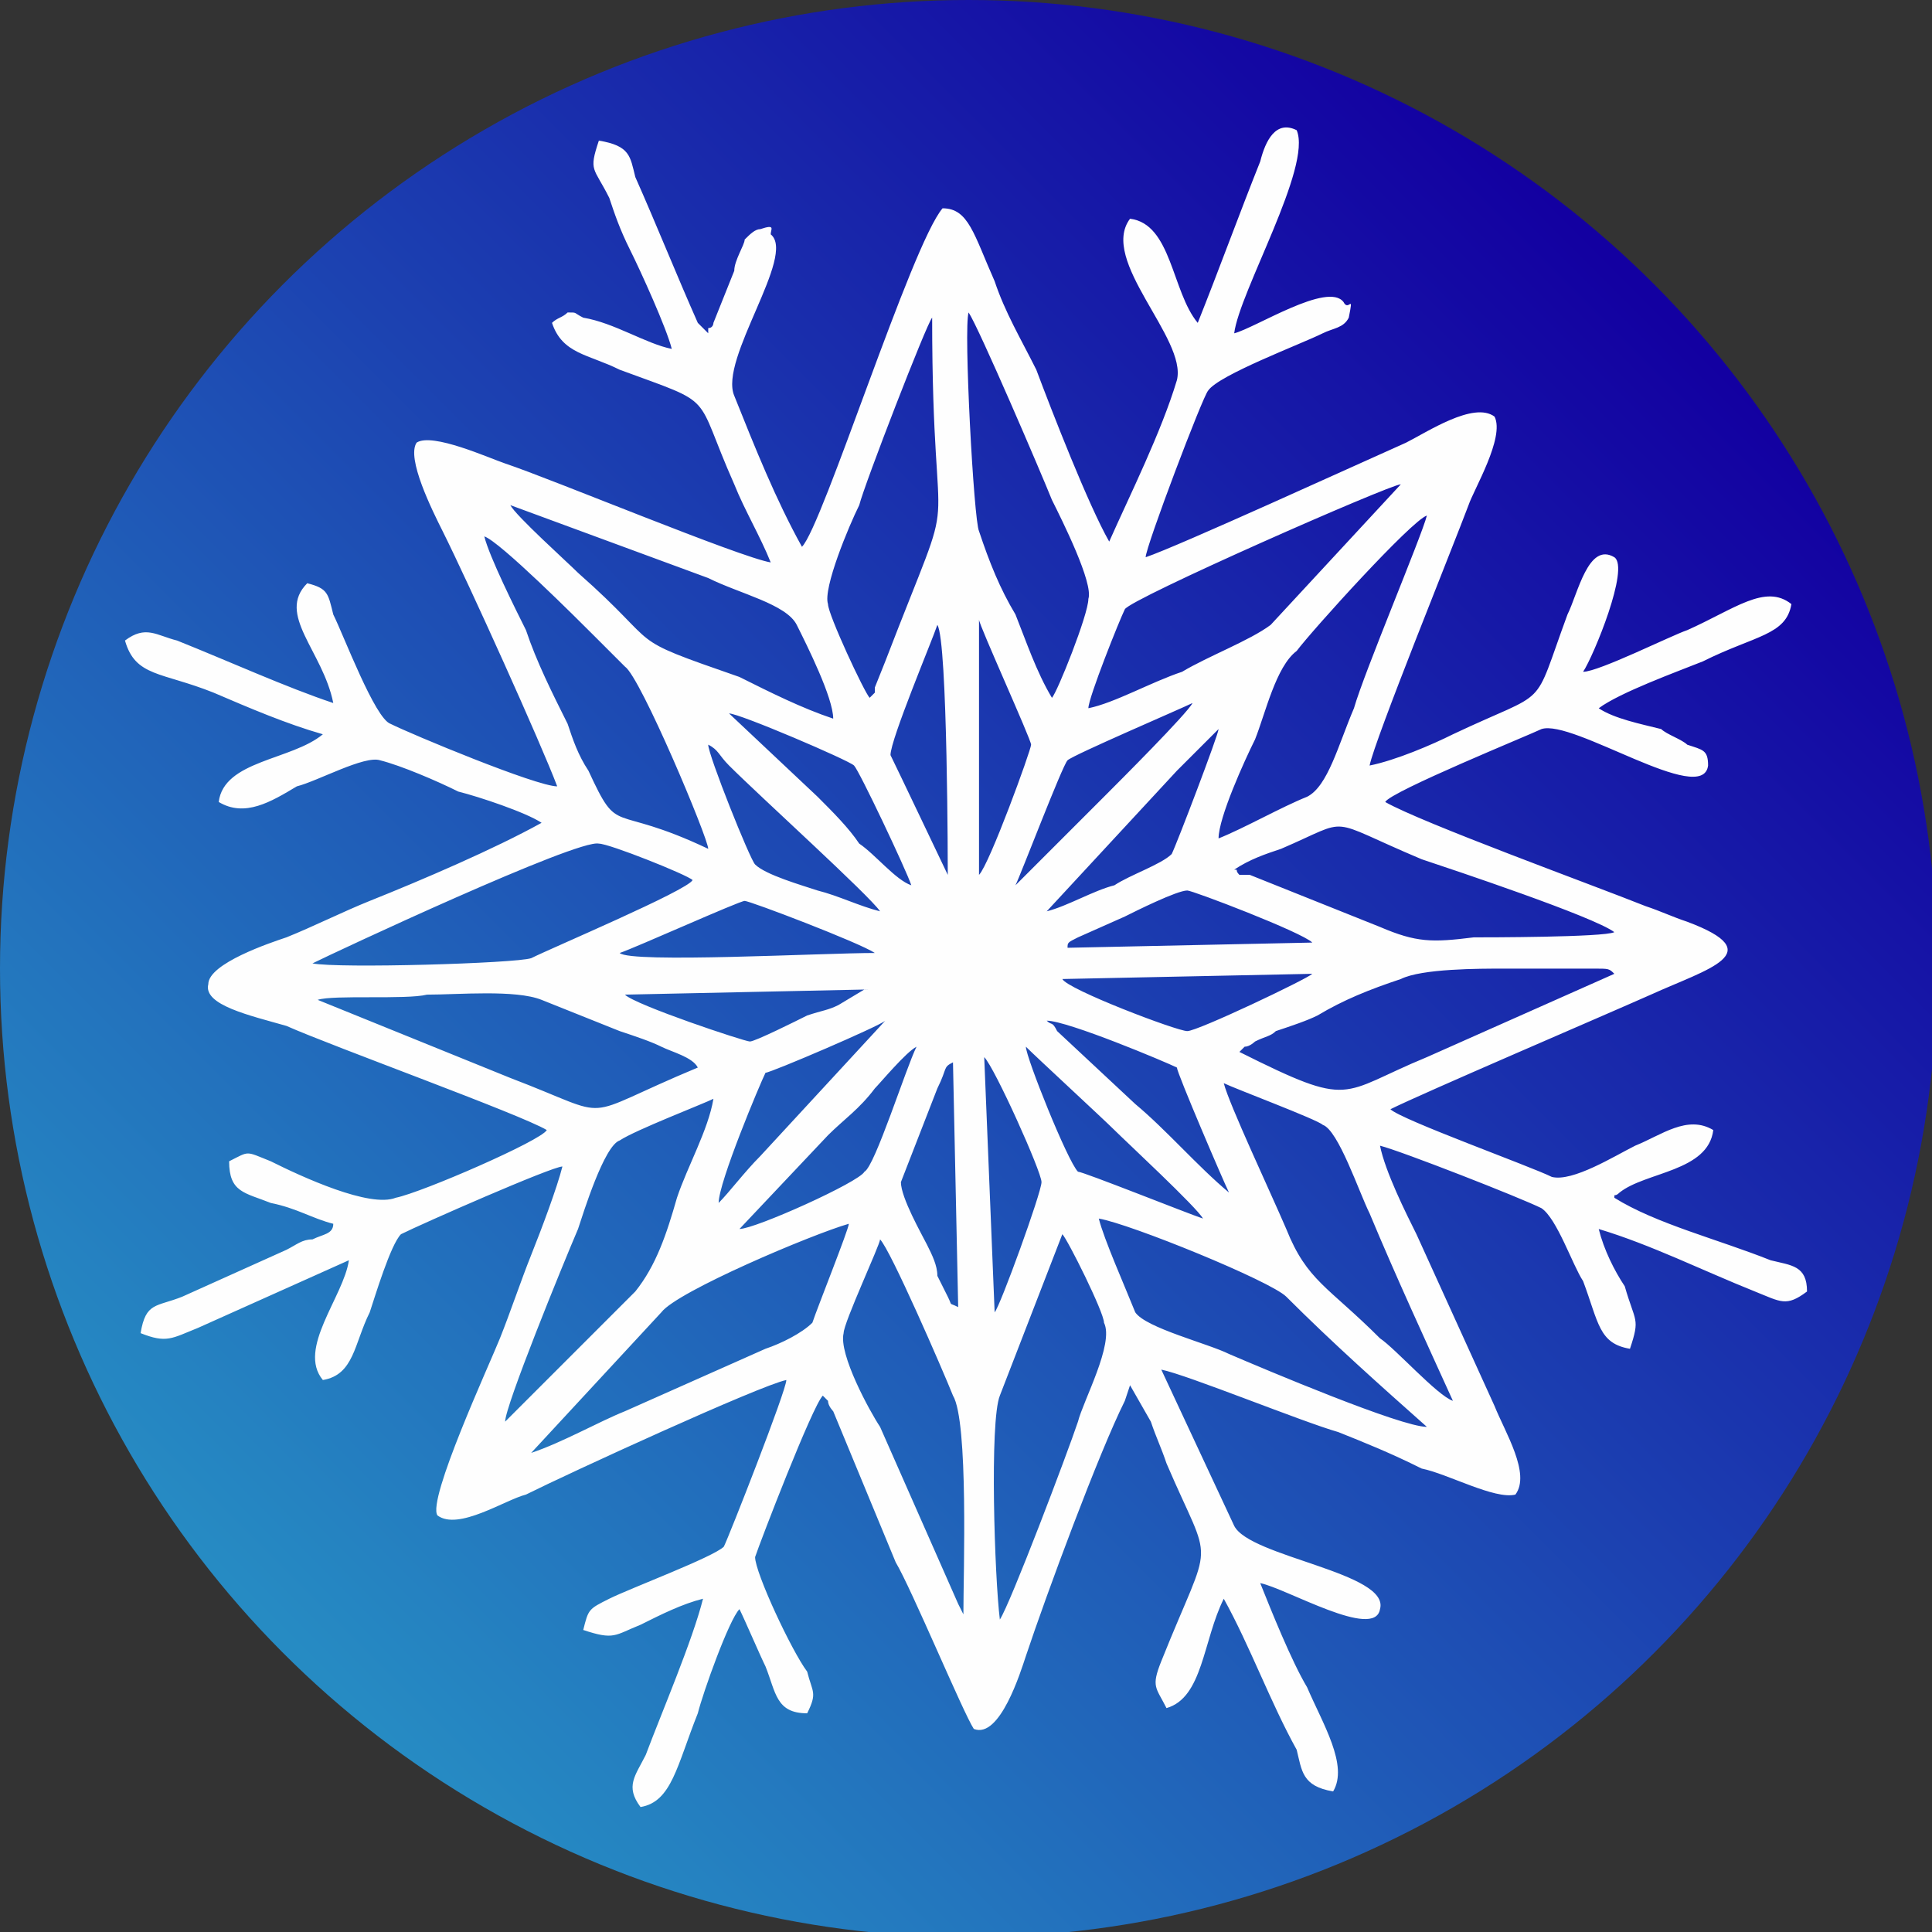
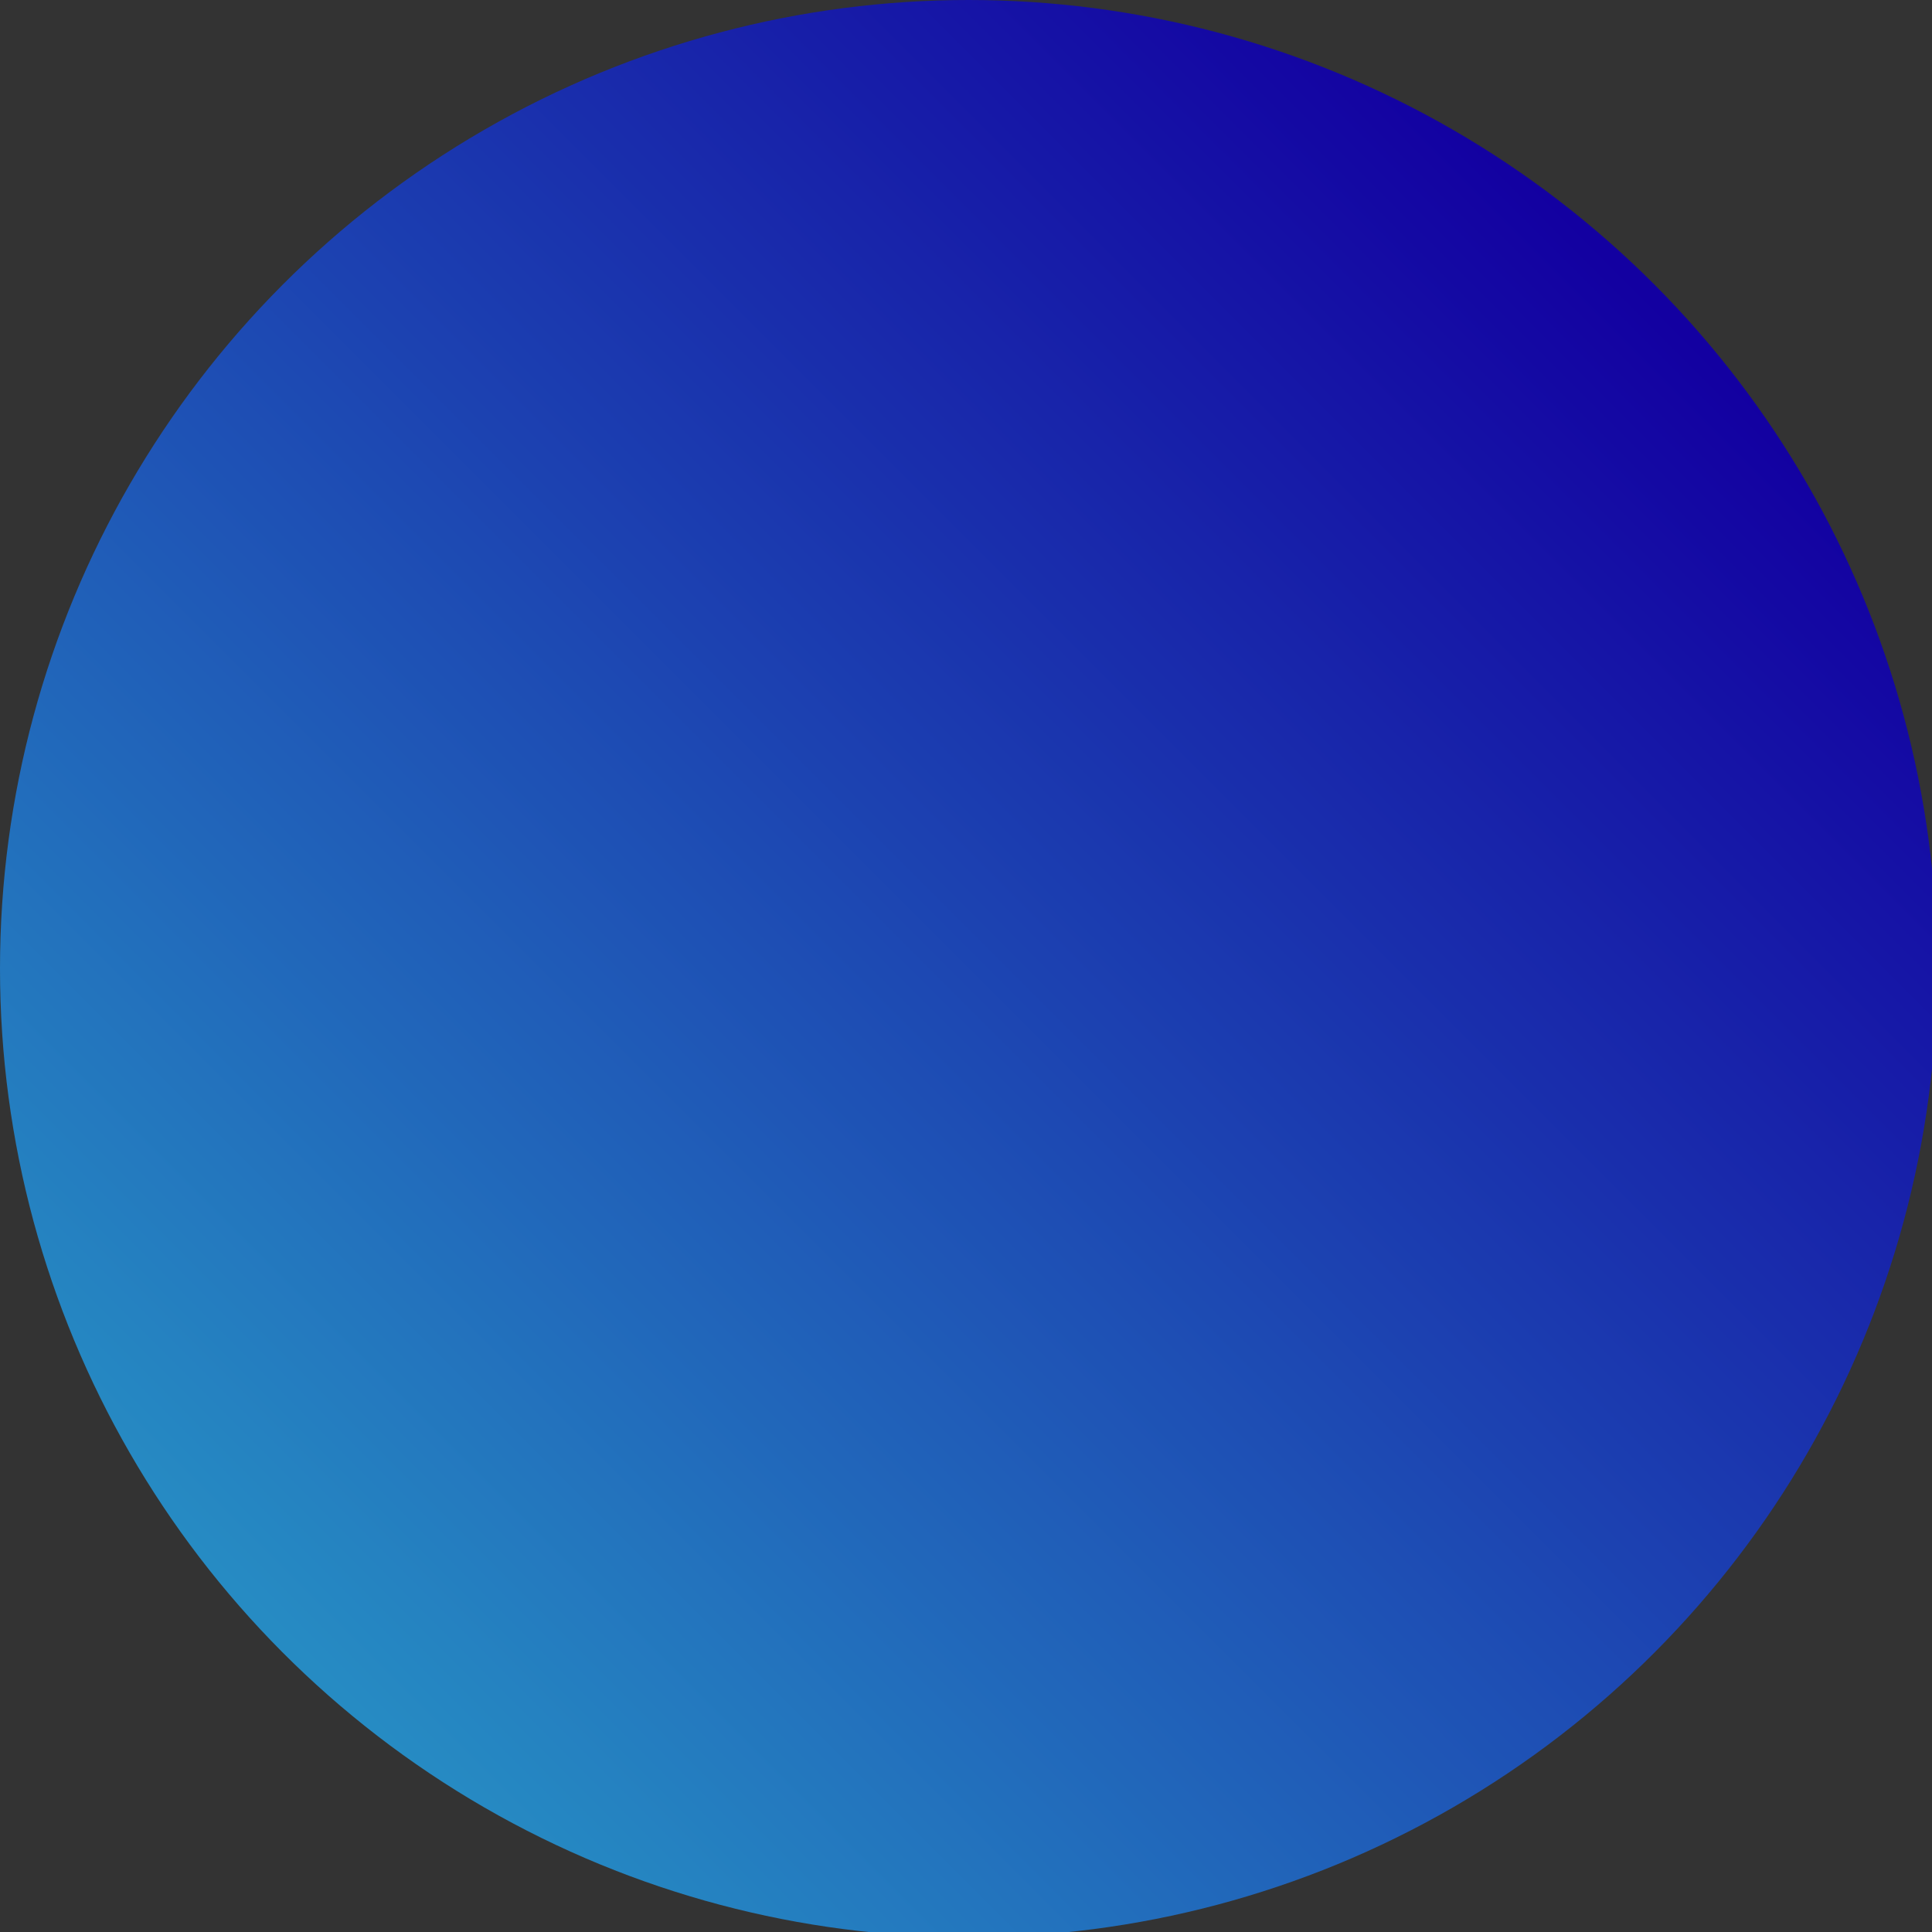
<svg xmlns="http://www.w3.org/2000/svg" xml:space="preserve" width="93mm" height="93mm" version="1.1" style="shape-rendering:geometricPrecision; text-rendering:geometricPrecision; image-rendering:optimizeQuality; fill-rule:evenodd; clip-rule:evenodd" viewBox="0 0 371 371">
  <rect x="0" y="0" width="371" height="371" fill="#333333" stroke="none" />
  <defs>
    <style type="text/css"> .fil1 {fill:#FEFEFE} .fil0 {fill:url(#id0)} </style>
    <linearGradient id="id0" gradientUnits="userSpaceOnUse" x1="55.695" y1="315.603" x2="315.603" y2="55.695">
      <stop offset="0" style="stop-opacity:1; stop-color:#268BC3" />
      <stop offset="1" style="stop-opacity:1; stop-color:#1300A1" />
    </linearGradient>
  </defs>
  <g id="Слой_x0020_1">
    <circle class="fil0" cx="186" cy="186" r="186" />
-     <path class="fil1" d="M192 311c-1,-8 -2,-38 0,-43l12 -31c1,1 8,15 8,17 2,4 -4,15 -5,19 -2,6 -13,35 -15,38zm-8 -3c0,0 0,0 0,0l-15 -34c-2,-3 -8,-14 -7,-18 0,-2 7,-17 7,-18 2,2 12,25 14,30 3,5 2,34 2,42l-1 -2zm-57 -56c3,-4 29,-15 36,-17 0,1 -6,16 -7,19 -2,2 -6,4 -9,5l-27 12c-5,2 -12,6 -18,8l25 -27zm147 22c-5,0 -31,-11 -38,-14 -4,-2 -16,-5 -18,-8 -2,-5 -6,-14 -7,-18 6,1 33,12 36,15 9,9 18,17 27,25zm-90 -23c-2,-1 -1,0 -2,-2l-2 -4c0,-2 -1,-4 -2,-6 -1,-2 -5,-9 -5,-12l7 -18c2,-4 1,-4 3,-5l1 47zm5 -48c2,2 11,22 11,24 0,2 -8,24 -9,25l-2 -49zm-92 70c0,-3 11,-30 14,-37 1,-3 5,-16 8,-17 3,-2 16,-7 18,-8 -1,6 -5,13 -7,19 -2,7 -4,13 -8,18l-25 25zm166 -40c5,12 11,25 16,36 -3,-1 -11,-10 -14,-12 -10,-10 -14,-11 -18,-21 -3,-7 -11,-24 -12,-28 2,1 18,7 19,8 3,1 7,13 9,17zm-49 -16c2,2 16,15 17,17 -3,-1 -23,-9 -24,-9 -2,-2 -10,-22 -10,-24 2,2 15,14 17,16zm-55 1c3,-3 6,-5 9,-9 1,-1 6,-7 8,-8 -2,4 -8,23 -10,24 -1,2 -21,11 -24,11l17 -18zm-21 13c0,-4 8,-23 9,-25 1,0 22,-9 23,-10l-24 26c-3,3 -6,7 -8,9zm98 -2c-6,-5 -12,-12 -18,-17l-15 -14c-1,-2 -1,-1 -2,-2 4,0 23,8 25,9 0,1 9,22 10,24zm-175 -37c3,-1 17,0 21,-1 6,0 17,-1 22,1 5,2 10,4 15,6 3,1 6,2 8,3 2,1 6,2 7,4 -24,10 -15,10 -36,2l-37 -15zm106 -2c0,0 0,0 0,0 -1,0 -1,0 -1,0l-5 3c-2,1 -3,1 -6,2 -2,1 -10,5 -11,5 -1,0 -22,-7 -24,-9l47 -1zm85 -3c-1,1 -22,11 -24,11 -2,0 -23,-8 -24,-10l48 -1zm-13 14c0,0 0,0 0,0 1,0 2,-1 2,-1 2,-1 3,-1 4,-2 3,-1 6,-2 8,-3 5,-3 10,-5 16,-7 4,-2 15,-2 20,-2l17 0c3,0 3,0 4,1l-36 16c-17,7 -14,10 -36,-1l1 -1zm-120 -18c3,-1 23,-10 24,-10 1,0 22,8 25,10 -10,0 -47,2 -49,0zm86 -1c0,-1 0,-1 2,-2l9 -4c2,-1 10,-5 12,-5 1,0 22,8 24,10l-47 1zm-145 3c4,-2 51,-24 55,-23 2,0 17,6 18,7 -1,2 -27,13 -31,15 -3,1 -37,2 -42,1zm177 -18c3,-2 6,-3 9,-4 14,-6 8,-6 27,2 6,2 33,11 37,14 -2,1 -25,1 -27,1 -8,1 -11,1 -18,-2l-25 -10c-1,0 -1,0 -2,0 -1,-1 0,-1 -1,-1zm-55 1c0,0 -10,-21 -11,-23 0,-3 8,-22 9,-25 2,3 2,48 2,48zm6 -49c0,1 10,23 10,24 0,1 -8,23 -10,25l0 -49zm-19 56c-4,-1 -8,-3 -12,-4 -3,-1 -10,-3 -12,-5 -1,-1 -9,-21 -9,-23 2,1 2,2 4,4 6,6 27,25 29,28zm57 -27c2,-2 5,-5 8,-8 0,1 -8,22 -9,24 -2,2 -8,4 -11,6 -4,1 -9,4 -13,5l25 -27zm-51 22c-3,-1 -7,-6 -10,-8 -2,-3 -5,-6 -8,-9l-17 -16c2,0 23,9 24,10 1,1 10,20 11,23zm20 0c1,-2 9,-23 10,-24 1,-1 22,-10 24,-11 -1,2 -14,15 -17,18l-17 17zm-59 -7c-19,-9 -17,-2 -23,-15 -2,-3 -3,-6 -4,-9 -3,-6 -6,-12 -8,-18 -2,-4 -7,-14 -8,-18 3,1 18,16 21,19 2,2 4,4 6,6 3,2 16,33 16,35zm31 -29c-1,-1 -8,-16 -8,-18 -1,-3 4,-15 6,-19 1,-4 13,-35 14,-36 0,50 6,27 -9,66l-2 5c0,1 0,1 0,1l-1 1zm67 27c0,-4 5,-15 7,-19 2,-5 4,-14 8,-17 3,-4 22,-25 25,-26 -1,4 -12,30 -14,37 -3,7 -5,15 -9,17 -5,2 -12,6 -17,8zm-74 -23c-6,-2 -12,-5 -18,-8 -23,-8 -14,-5 -31,-20 -2,-2 -12,-11 -13,-13l38 14c6,3 15,5 17,9 2,4 7,14 7,18zm49 -2c0,-2 6,-17 7,-19 1,-2 51,-24 53,-24l-25 27c-4,3 -12,6 -17,9 -6,2 -13,6 -18,7zm0 -21c0,3 -6,18 -7,19 -3,-5 -5,-11 -7,-16 -3,-5 -5,-10 -7,-16 -1,-2 -3,-39 -2,-42 2,3 14,31 16,36 2,4 8,16 7,19zm21 -53c-5,-6 -5,-19 -13,-20 -6,8 11,23 9,31 -3,10 -9,22 -13,31 -4,-7 -11,-25 -14,-33 -3,-6 -6,-11 -8,-17 -4,-9 -5,-14 -10,-14 -6,7 -23,61 -27,65 -5,-9 -9,-19 -13,-29 -3,-7 12,-27 7,-31 0,-1 1,-2 -2,-1 -1,0 -2,1 -3,2 0,1 -2,4 -2,6l-4 10c0,0 0,1 -1,1 0,0 0,0 0,0 0,0 0,1 0,1l-2 -2c-4,-9 -8,-19 -12,-28 -1,-4 -1,-6 -7,-7 -2,6 -1,5 2,11 1,3 2,6 4,10 2,4 7,15 8,19 -5,-1 -11,-5 -17,-6 -2,-1 -1,-1 -3,-1 -1,1 -2,1 -3,2 2,6 7,6 13,9 19,7 14,4 22,22 2,5 5,10 7,15 -6,-1 -42,-16 -51,-19 -3,-1 -14,-6 -17,-4 -2,3 3,13 5,17 5,10 19,41 22,49 -4,0 -28,-10 -32,-12 -3,-1 -9,-17 -11,-21 -1,-4 -1,-5 -5,-6 -6,6 3,13 5,23 -9,-3 -20,-8 -30,-12 -4,-1 -6,-3 -10,0 2,7 7,6 17,10 7,3 14,6 21,8 -6,5 -19,5 -20,13 5,3 10,0 15,-3 4,-1 13,-6 16,-5 4,1 11,4 15,6 4,1 13,4 16,6 -9,5 -23,11 -33,15 -5,2 -11,5 -16,7 -3,1 -15,5 -15,9 -1,4 8,6 15,8 9,4 45,17 50,20 -1,2 -24,12 -29,13 -5,2 -18,-4 -24,-7 -5,-2 -4,-2 -8,0 0,6 3,6 8,8 5,1 8,3 12,4 0,2 -2,2 -4,3 -2,0 -3,1 -5,2l-20 9c-5,2 -7,1 -8,7 5,2 6,1 11,-1l29 -13c-1,7 -10,17 -5,23 6,-1 6,-7 9,-13 1,-3 4,-13 6,-15 4,-2 29,-13 31,-13 -1,4 -4,12 -6,17 -2,5 -4,11 -6,16 -2,5 -14,31 -12,34 4,3 13,-3 17,-4 8,-4 45,-21 50,-22 0,2 -11,30 -12,32 -2,2 -18,8 -22,10 -4,2 -4,2 -5,6 6,2 6,1 11,-1 4,-2 8,-4 12,-5 -2,8 -8,22 -11,30 -2,4 -4,6 -1,10 6,-1 7,-8 11,-18 1,-4 6,-18 8,-20 1,2 4,9 5,11 2,5 2,9 8,9 2,-4 1,-4 0,-8 -3,-4 -10,-19 -10,-22 1,-3 11,-29 13,-31l1 1c0,1 1,2 1,2l12 29c3,5 13,29 15,32 5,2 9,-11 10,-14 4,-12 14,-39 19,-49l1 -3 4 7c1,3 2,5 3,8 9,21 9,13 -1,38 -2,5 -1,5 1,9 7,-2 7,-13 11,-21 5,9 9,20 14,29 1,4 1,7 7,8 3,-5 -2,-13 -5,-20 -3,-5 -7,-15 -9,-20 5,1 22,11 23,5 2,-7 -25,-10 -28,-16l-14 -30c5,1 27,10 34,12 5,2 10,4 16,7 5,1 14,6 18,5 3,-4 -2,-12 -4,-17l-15 -33c-2,-4 -6,-12 -7,-17 4,1 27,10 31,12 3,2 6,11 8,14 3,8 3,12 9,13 2,-6 1,-5 -1,-12 -2,-3 -4,-7 -5,-11 10,3 20,8 30,12 5,2 6,3 10,0 0,-5 -3,-5 -7,-6 -10,-4 -22,-7 -30,-12 0,-1 0,0 1,-1 5,-4 17,-4 18,-12 -5,-3 -10,1 -15,3 -4,2 -12,7 -16,6 -4,-2 -29,-11 -31,-13 6,-3 41,-18 50,-22 11,-5 23,-8 7,-14 -3,-1 -5,-2 -8,-3 -10,-4 -43,-16 -50,-20 1,-2 28,-13 30,-14 6,-2 31,15 32,7 0,-3 -1,-3 -4,-4 -1,-1 -4,-2 -5,-3 -4,-1 -9,-2 -12,-4 4,-3 15,-7 20,-9 10,-5 16,-5 17,-11 -5,-4 -11,1 -20,5 -3,1 -17,8 -20,8 2,-3 9,-20 6,-22 -5,-3 -7,7 -9,11 -7,19 -3,14 -22,23 -4,2 -11,5 -16,6 1,-5 16,-42 19,-50 1,-3 7,-13 5,-17 -4,-3 -13,3 -17,5 -9,4 -44,20 -50,22 0,-2 11,-31 12,-32 2,-3 18,-9 22,-11 2,-1 4,-1 5,-3 1,-5 0,-1 -1,-3 -3,-4 -17,5 -21,6 1,-8 15,-32 12,-39 -4,-2 -6,2 -7,6 -4,10 -8,21 -12,31z" />
  </g>
</svg>